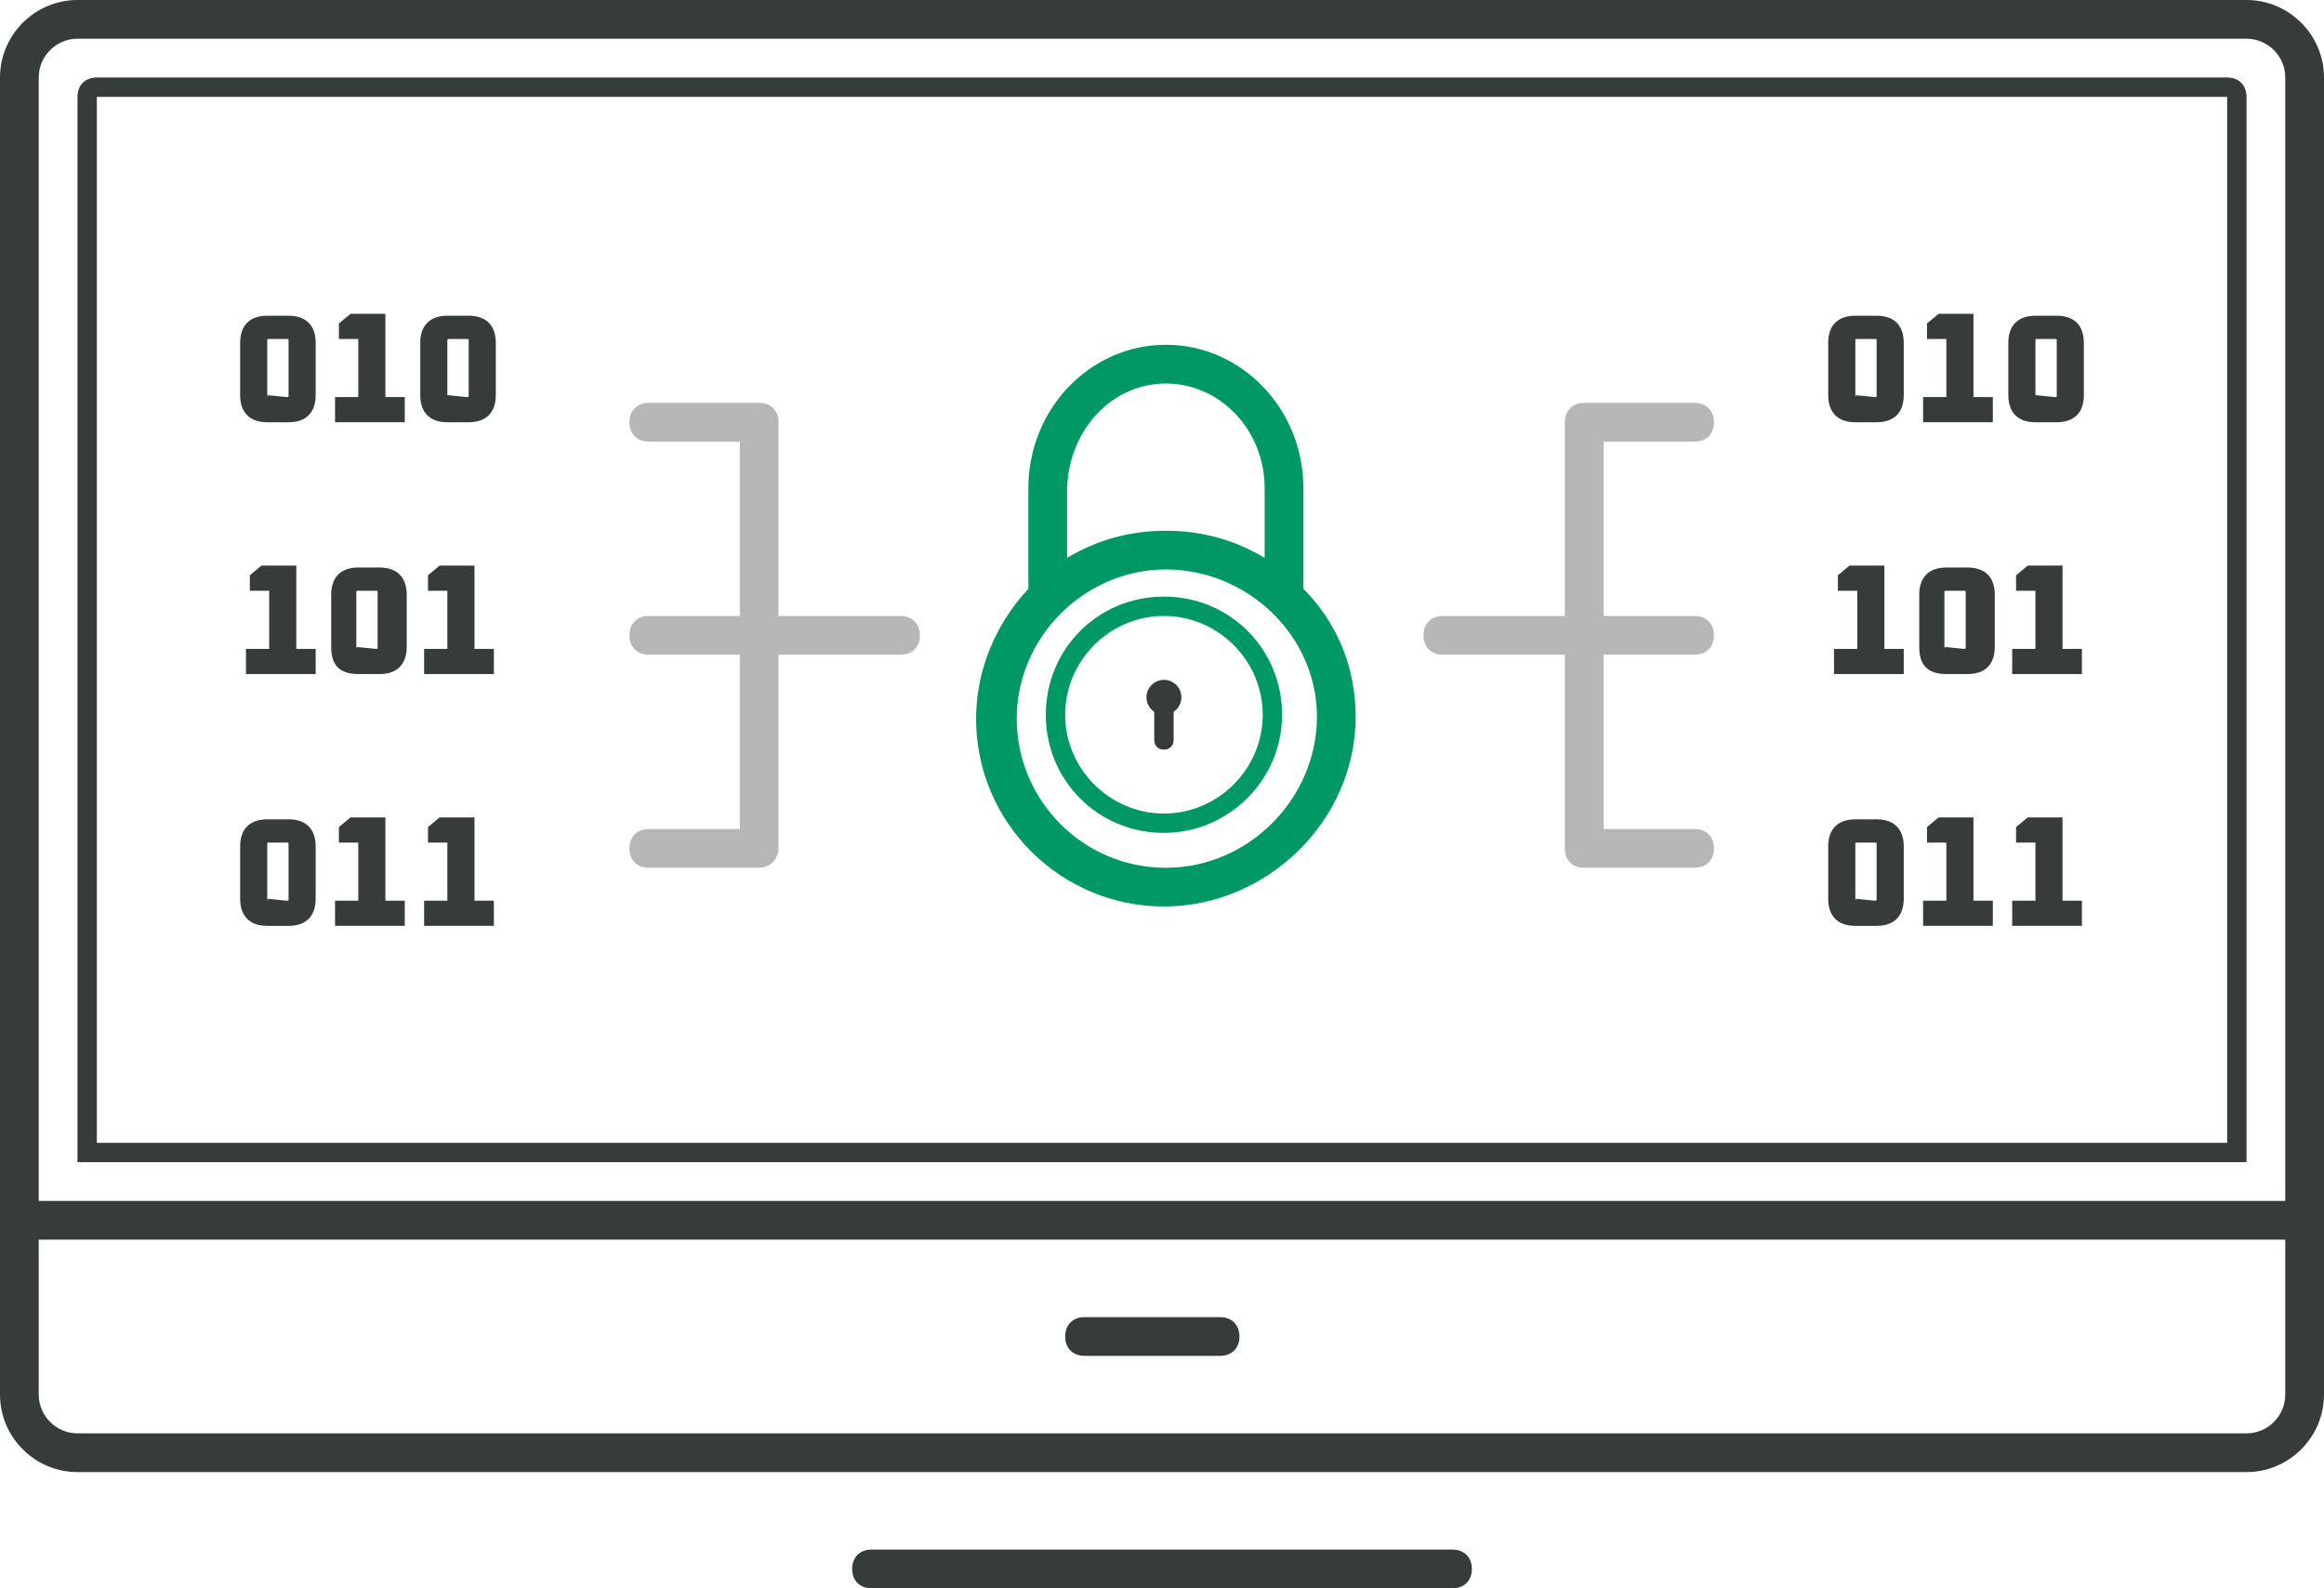
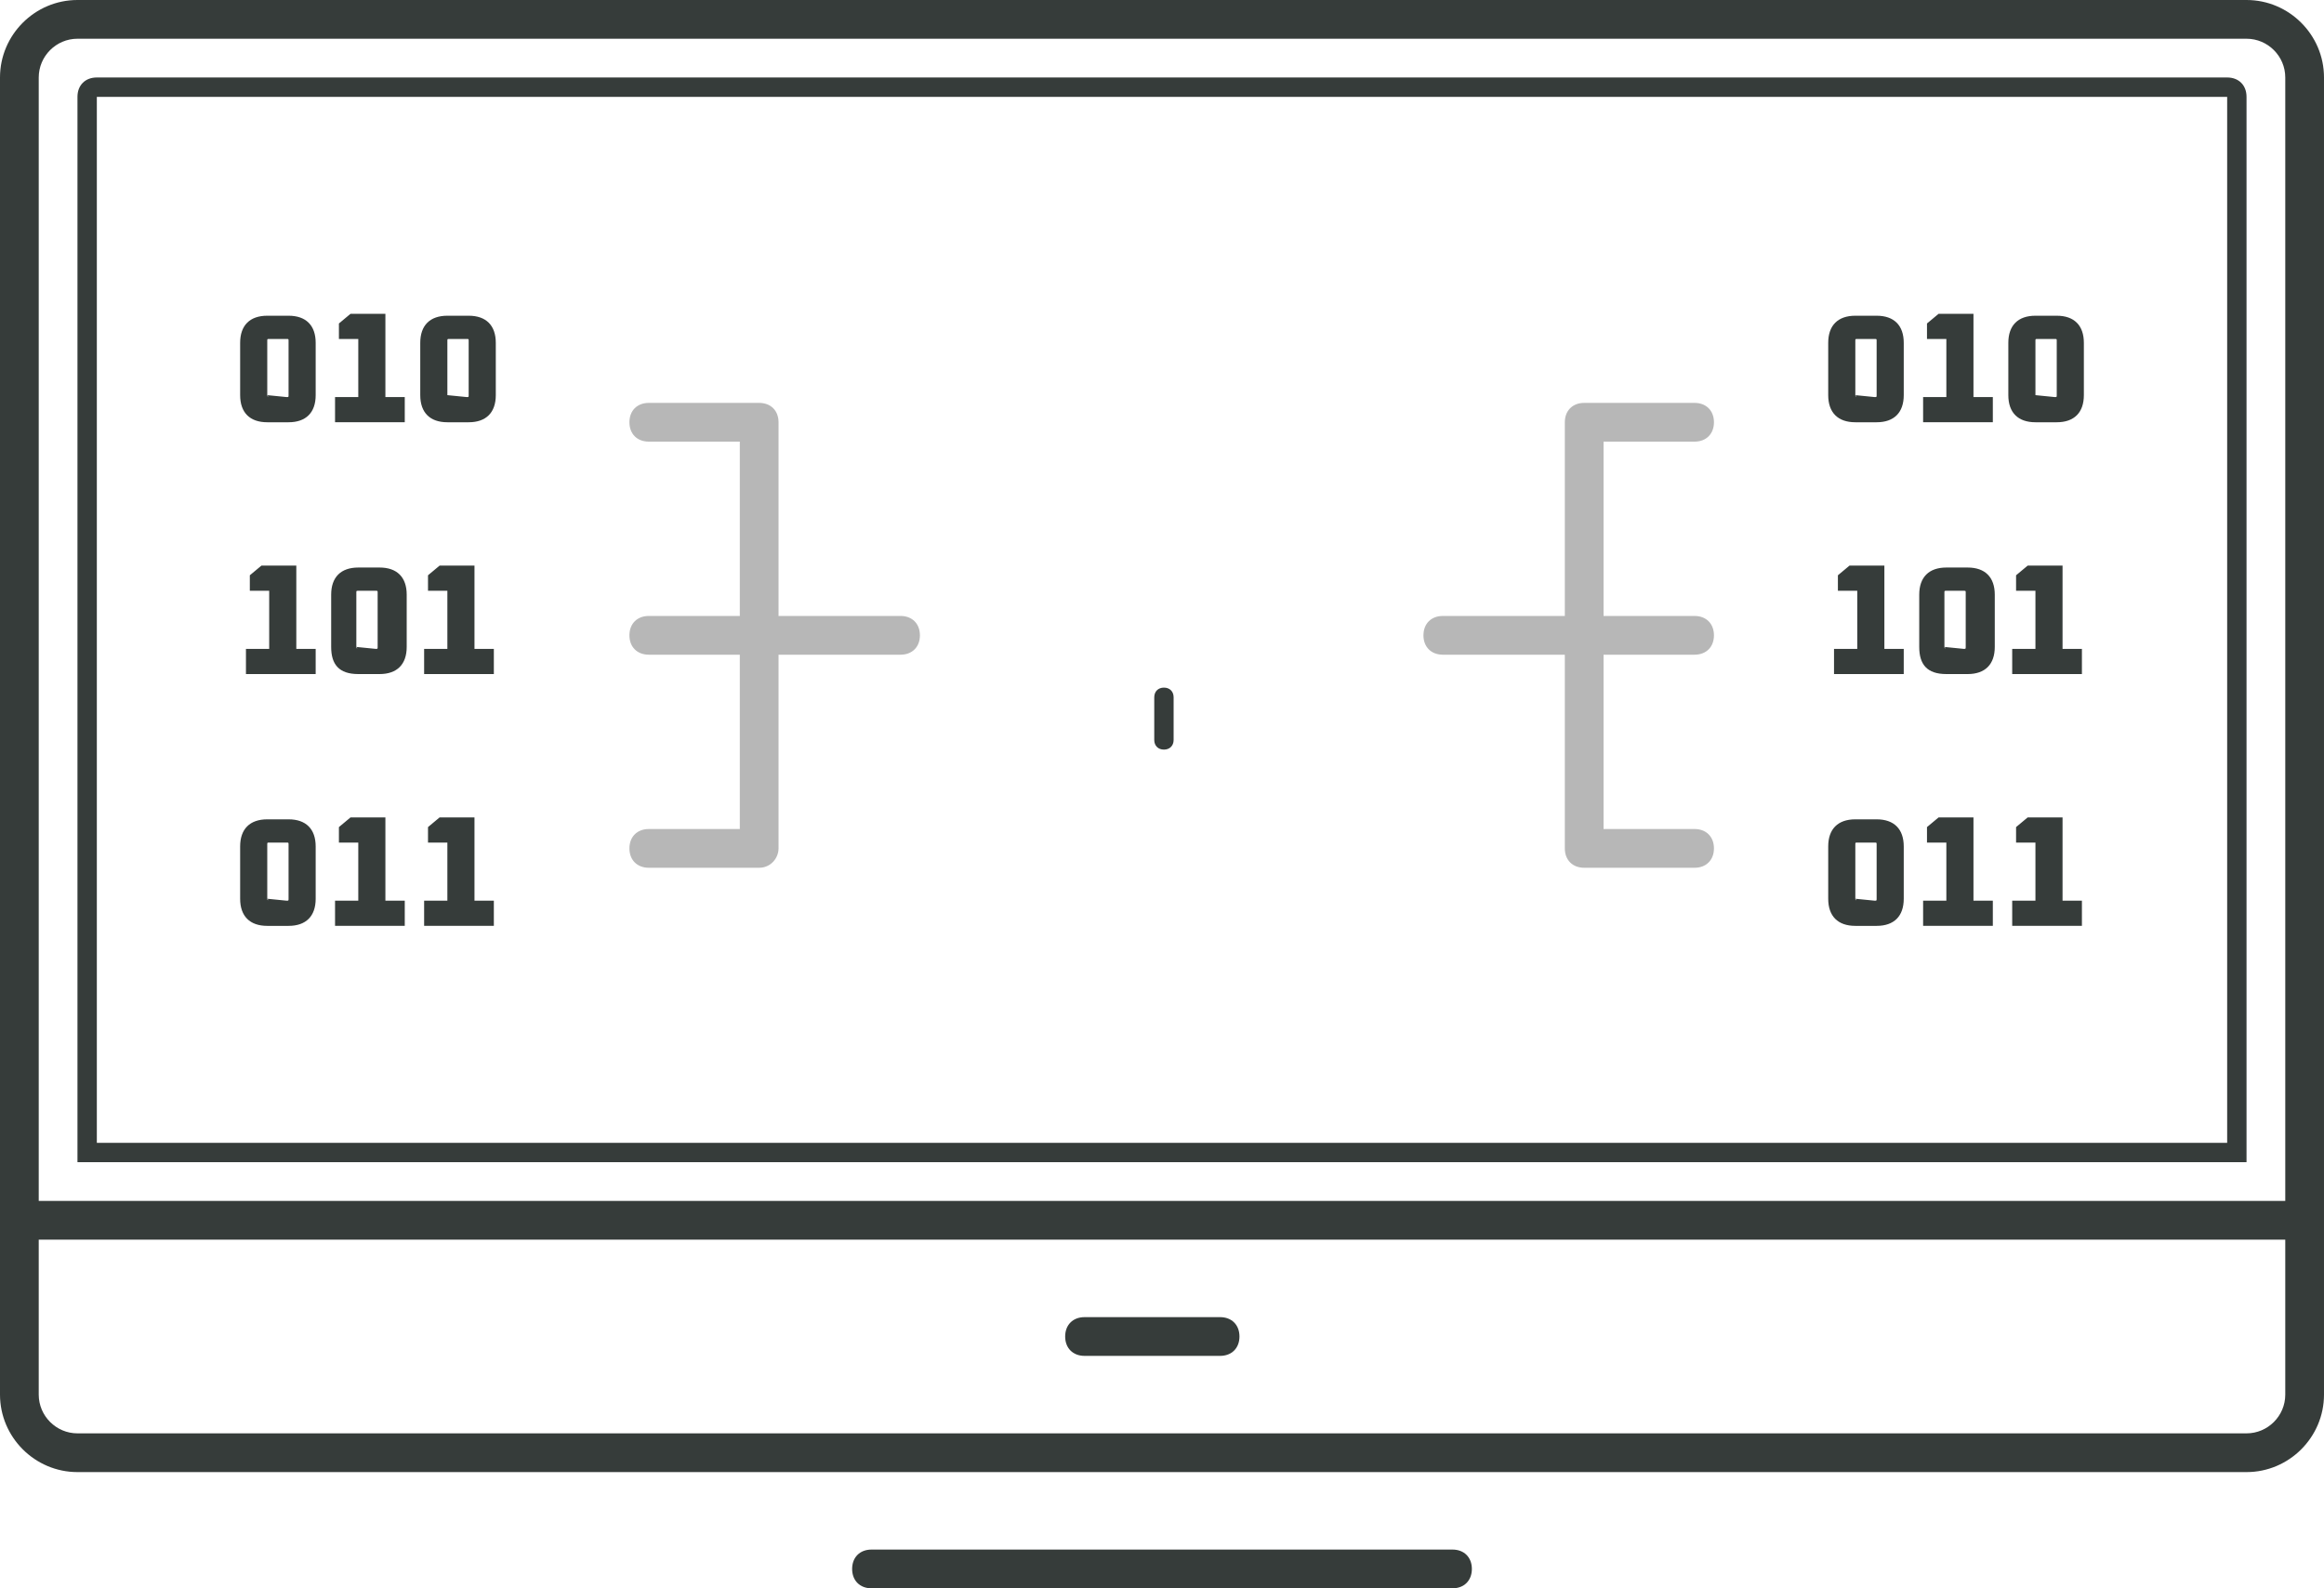
<svg xmlns="http://www.w3.org/2000/svg" viewBox="0 0 120 82" fill="none">
  <path d="M63 70h-7c-.6 0-1-.4-1-1s.4-1 1-1h7c.6 0 1 .4 1 1s-.4 1-1 1zm53-10H4V5c0-.6.4-1 1-1h110c.6 0 1 .4 1 1v55zM5 59h110V5H5v54zm70 23H45c-.6 0-1-.4-1-1s.4-1 1-1h30c.6 0 1 .4 1 1s-.4 1-1 1z" fill="#363C3A" />
  <path d="M116 0H4C1.8 0 0 1.8 0 4v68c0 2.2 1.8 4 4 4h112c2.2 0 4-1.8 4-4V4c0-2.2-1.8-4-4-4zm2 72c0 1.1-.9 2-2 2H4c-1.1 0-2-.9-2-2v-8h116v8zM2 62V4c0-1.1.9-2 2-2h112c1.1 0 2 .9 2 2v58H2z" fill="#363C3A" />
  <path d="M94.4 20.4v-2.7c0-.9.5-1.4 1.4-1.4h1.1c.9 0 1.4.5 1.4 1.4v2.7c0 .9-.5 1.4-1.4 1.4h-1.1c-.9 0-1.4-.5-1.4-1.4zm1.4 0c0 .1.1.1 0 0l1 .1c.1 0 .1 0 .1-.1v-2.8c0-.1 0-.1-.1-.1h-.9c-.1 0-.1 0-.1.1v2.8zm3.5 1.4v-1.3h1.2v-3h-1v-.8l.6-.5h1.8v4.3h1v1.3h-3.6zm4.4-1.4v-2.7c0-.9.5-1.4 1.4-1.4h1.1c.9 0 1.4.5 1.4 1.4v2.7c0 .9-.5 1.4-1.4 1.4h-1.1c-.9 0-1.4-.5-1.4-1.4zm1.4 0c0 .1 0 .1 0 0l1 .1c.1 0 .1 0 .1-.1v-2.8c0-.1 0-.1-.1-.1h-.9c-.1 0-.1 0-.1.1v2.8zM94.7 34.8v-1.3h1.2v-3h-1v-.8l.6-.5h1.8v4.3h1v1.3h-3.6zm4.4-1.4v-2.7c0-.9.5-1.4 1.4-1.4h1.1c.9 0 1.4.5 1.4 1.4v2.7c0 .9-.5 1.4-1.4 1.4h-1.1c-1 0-1.4-.5-1.4-1.4zm1.3 0c0 .1.1.1 0 0l1 .1c.1 0 .1 0 .1-.1v-2.8c0-.1 0-.1-.1-.1h-.9c-.1 0-.1 0-.1.1v2.8zm3.5 1.4v-1.3h1.2v-3h-1v-.8l.6-.5h1.8v4.3h1v1.3h-3.6zm-9.5 11.6v-2.7c0-.9.5-1.4 1.4-1.4h1.1c.9 0 1.4.5 1.4 1.4v2.7c0 .9-.5 1.4-1.4 1.4h-1.1c-.9 0-1.4-.5-1.4-1.4zm1.4 0c0 .1.1.1 0 0l1 .1c.1 0 .1 0 .1-.1v-2.8c0-.1 0-.1-.1-.1h-.9c-.1 0-.1 0-.1.1v2.8zm3.5 1.4v-1.3h1.2v-3h-1v-.8l.6-.5h1.8v4.3h1v1.3h-3.6zm4.6 0v-1.3h1.2v-3h-1v-.8l.6-.5h1.8v4.3h1v1.3h-3.6zM12.4 20.4v-2.7c0-.9.5-1.4 1.4-1.4h1.1c.9 0 1.4.5 1.4 1.4v2.7c0 .9-.5 1.4-1.4 1.4h-1.1c-.9 0-1.4-.5-1.4-1.4zm1.4 0c0 .1.1.1 0 0l1 .1c.1 0 .1 0 .1-.1v-2.8c0-.1 0-.1-.1-.1h-.9c-.1 0-.1 0-.1.1v2.8zm3.5 1.4v-1.3h1.2v-3h-1v-.8l.6-.5h1.8v4.3h1v1.3h-3.6zm4.4-1.4v-2.7c0-.9.5-1.4 1.4-1.4h1.1c.9 0 1.4.5 1.4 1.4v2.7c0 .9-.5 1.4-1.4 1.4h-1.1c-.9 0-1.4-.5-1.4-1.4zm1.4 0c0 .1 0 .1 0 0l1 .1c.1 0 .1 0 .1-.1v-2.8c0-.1 0-.1-.1-.1h-.9c-.1 0-.1 0-.1.1v2.8zM12.7 34.8v-1.3h1.2v-3h-1v-.8l.6-.5h1.8v4.3h1v1.3h-3.6zm4.4-1.4v-2.7c0-.9.5-1.4 1.4-1.4h1.1c.9 0 1.4.5 1.4 1.4v2.7c0 .9-.5 1.4-1.4 1.4h-1.1c-1 0-1.4-.5-1.4-1.4zm1.3 0c0 .1.1.1 0 0l1 .1c.1 0 .1 0 .1-.1v-2.8c0-.1 0-.1-.1-.1h-.9c-.1 0-.1 0-.1.1v2.8zm3.5 1.4v-1.3h1.2v-3h-1v-.8l.6-.5h1.8v4.3h1v1.3h-3.6zm-9.5 11.6v-2.7c0-.9.5-1.4 1.4-1.4h1.1c.9 0 1.4.5 1.4 1.4v2.7c0 .9-.5 1.4-1.4 1.4h-1.1c-.9 0-1.4-.5-1.4-1.4zm1.4 0c0 .1.1.1 0 0l1 .1c.1 0 .1 0 .1-.1v-2.8c0-.1 0-.1-.1-.1h-.9c-.1 0-.1 0-.1.1v2.8zm3.5 1.4v-1.3h1.2v-3h-1v-.8l.6-.5h1.8v4.3h1v1.3h-3.6zm4.6 0v-1.3h1.2v-3h-1v-.8l.6-.5h1.8v4.3h1v1.3h-3.6z" fill="#363C3A" />
-   <path d="M60.1 43c-3.4 0-6.1-2.7-6.1-6.1 0-3.4 2.7-6.1 6.1-6.1 3.4 0 6.1 2.7 6.1 6.1 0 3.4-2.8 6.1-6.1 6.1zm0-11.2c-2.8 0-5.1 2.3-5.1 5.1s2.3 5.1 5.1 5.1 5.1-2.3 5.1-5.1-2.3-5.1-5.1-5.1z" fill="#096" />
-   <path d="M67.3 30.4v-5.2c0-4.1-3.2-7.4-7.1-7.4-3.9 0-7.1 3.3-7.1 7.4v5.2c-1.6 1.7-2.7 4.1-2.7 6.7 0 5.4 4.4 9.7 9.7 9.7 5.3 0 9.9-4.4 9.9-9.8 0-2.6-1-4.9-2.7-6.6zm-7.1-10.6c2.8 0 5.1 2.4 5.1 5.4v3.6c-1.5-.9-3.2-1.4-5.1-1.4-1.9 0-3.6.5-5.1 1.4v-3.6c.1-3 2.3-5.4 5.1-5.4zm0 25c-4.3 0-7.7-3.5-7.7-7.7s3.5-7.7 7.7-7.7S68 32.8 68 37c0 4.2-3.5 7.8-7.8 7.8z" fill="#096" />
-   <path d="M60.1 36.9a.9.9 0 100-1.8.9.9 0 000 1.8z" fill="#363C3A" />
  <path d="M60.1 38.7c-.3 0-.5-.2-.5-.5V36c0-.3.2-.5.5-.5s.5.2.5.5v2.2c0 .3-.2.5-.5.5z" fill="#363C3A" />
  <path d="M87.5 44.8h-5.7c-.6 0-1-.4-1-1v-10h-6.3c-.6 0-1-.4-1-1s.4-1 1-1h6.3v-10c0-.6.4-1 1-1h5.7c.6 0 1 .4 1 1s-.4 1-1 1h-4.7v9h4.7c.6 0 1 .4 1 1s-.4 1-1 1h-4.7v9h4.7c.6 0 1 .4 1 1s-.4 1-1 1zm-48.3 0h-5.7c-.6 0-1-.4-1-1s.4-1 1-1h4.7v-9h-4.7c-.6 0-1-.4-1-1s.4-1 1-1h4.7v-9h-4.7c-.6 0-1-.4-1-1s.4-1 1-1h5.7c.6 0 1 .4 1 1v10h6.3c.6 0 1 .4 1 1s-.4 1-1 1h-6.3v10c0 .5-.4 1-1 1z" fill="#B7B7B7" />
</svg>